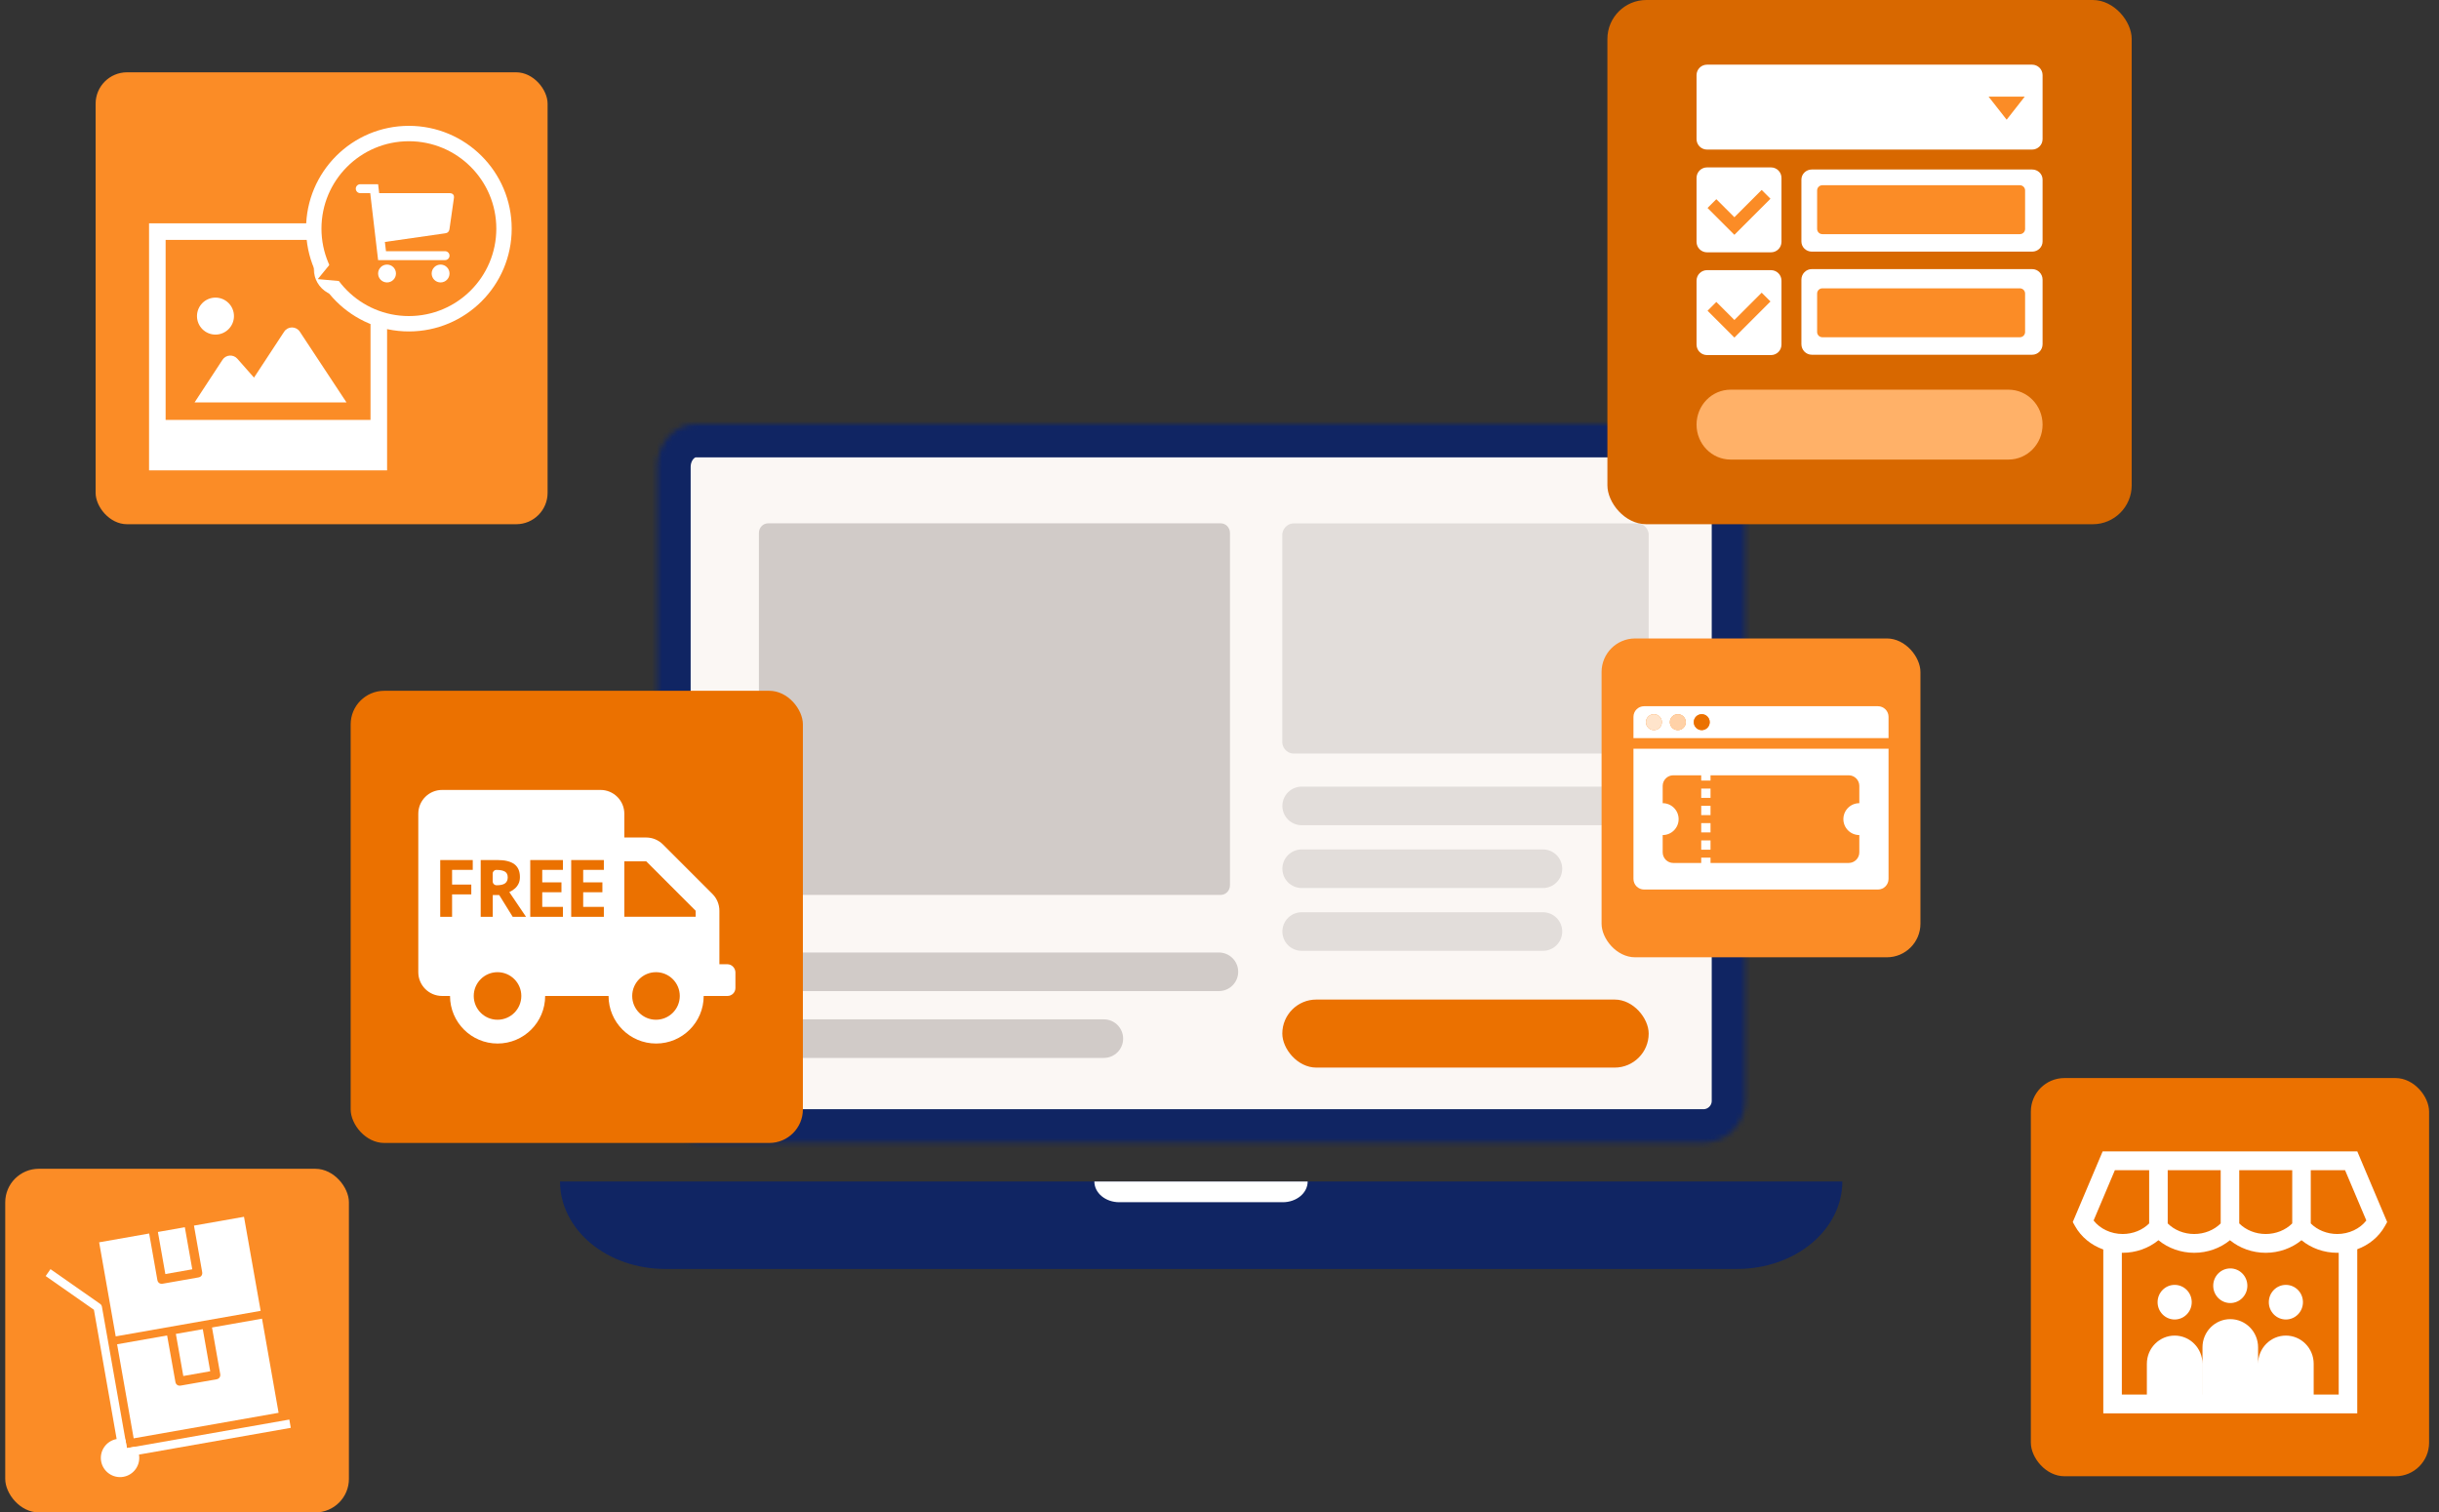
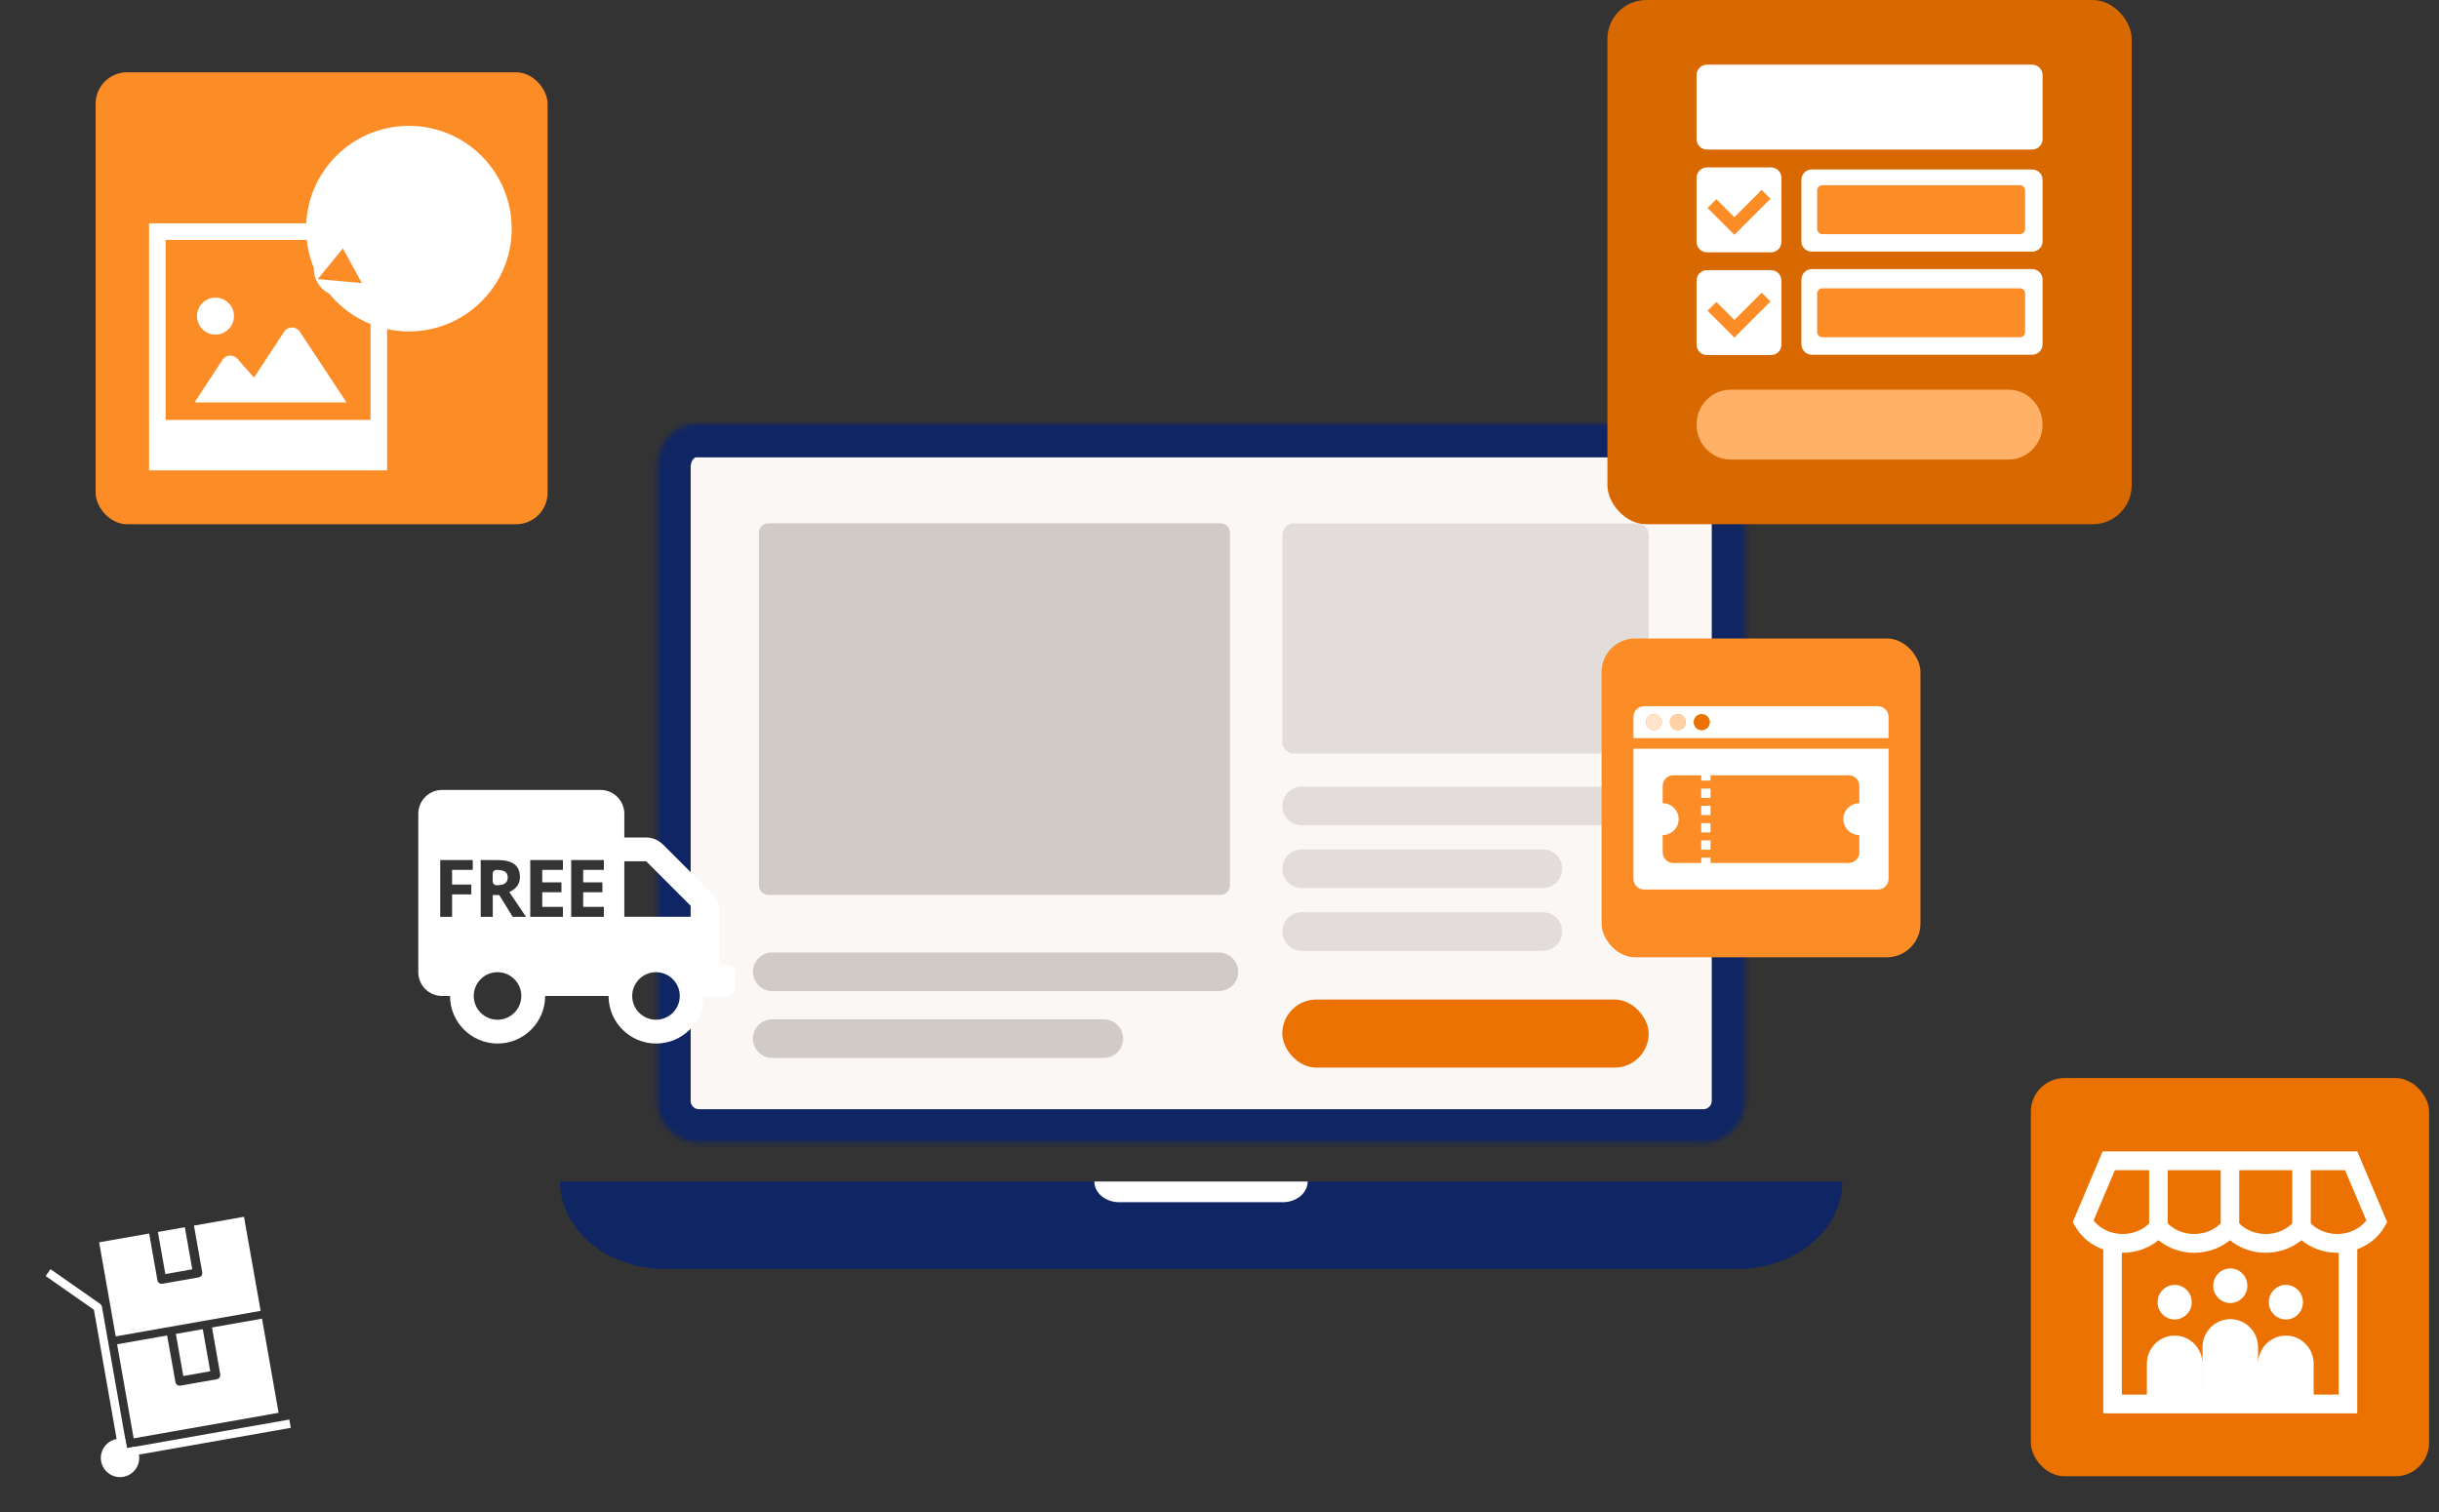
<svg xmlns="http://www.w3.org/2000/svg" width="466" height="289" viewBox="0 0 466 289" fill="none">
  <rect x="0" y="0" width="466" height="289" fill="#333333" stroke="none" />
  <g clip-path="url(#clip0_303_3168)">
    <mask id="path-1-inside-1_303_3168" fill="white">
      <path fill-rule="evenodd" clip-rule="evenodd" d="M326.034 81.008C326.034 81.013 326.038 81.017 326.043 81.017C330.118 81.022 333.442 84.703 333.442 89.251L333.442 210.354C333.442 214.769 329.863 218.348 325.448 218.348L133.558 218.348C129.143 218.348 125.564 214.769 125.564 210.354L125.564 89.234C125.564 84.7 128.893 81 132.972 81L326.026 81C326.03 81 326.034 81.004 326.034 81.008Z" />
    </mask>
    <path fill-rule="evenodd" clip-rule="evenodd" d="M326.034 81.008C326.034 81.013 326.038 81.017 326.043 81.017C330.118 81.022 333.442 84.703 333.442 89.251L333.442 210.354C333.442 214.769 329.863 218.348 325.448 218.348L133.558 218.348C129.143 218.348 125.564 214.769 125.564 210.354L125.564 89.234C125.564 84.7 128.893 81 132.972 81L326.026 81C326.03 81 326.034 81.004 326.034 81.008Z" fill="#FBF7F4" stroke="#102563" stroke-width="12.79" mask="url(#path-1-inside-1_303_3168)" />
    <path d="M233.239 100H146.761C145.788 100 145 100.823 145 101.839V169.161C145 170.177 145.788 171 146.761 171H233.239C234.212 171 235 170.177 235 169.161V101.839C235 100.823 234.212 100 233.239 100Z" fill="#D1CBC8" />
    <path d="M245 101.998V142.002C245.071 142.591 245.362 143.128 245.811 143.499C246.26 143.87 246.832 144.045 247.404 143.987H312.579C313.154 144.05 313.73 143.877 314.183 143.506C314.636 143.134 314.929 142.594 315 142.002V101.998C314.929 101.406 314.636 100.866 314.183 100.494C313.73 100.123 313.154 99.95 312.579 100.013H247.404C246.833 99.963 246.266 100.142 245.819 100.511C245.372 100.88 245.079 101.413 245 101.998Z" fill="#E2DDDA" />
    <path d="M147.543 185.693H232.885" stroke="#D1CBC8" stroke-width="7.37" stroke-linecap="round" stroke-linejoin="round" />
    <path d="M147.543 198.466H210.904" stroke="#D1CBC8" stroke-width="7.37" stroke-linecap="round" stroke-linejoin="round" />
    <path d="M248.698 154H310.767" stroke="#E2DDDA" stroke-width="7.37" stroke-linecap="round" stroke-linejoin="round" />
    <path d="M248.698 166H294.798" stroke="#E2DDDA" stroke-width="7.37" stroke-linecap="round" stroke-linejoin="round" />
    <path d="M248.698 178H294.798" stroke="#E2DDDA" stroke-width="7.37" stroke-linecap="round" stroke-linejoin="round" />
    <path d="M107 225.773H352C352 230.203 349.885 234.452 346.12 237.585C342.355 240.717 337.248 242.477 331.924 242.477H127.076C121.752 242.477 116.645 240.717 112.88 237.585C109.115 234.452 107 230.203 107 225.773Z" fill="#102563" />
    <path d="M209.154 225.773H249.845C249.845 226.821 249.345 227.827 248.454 228.568C247.563 229.309 246.355 229.725 245.095 229.725H213.841C212.581 229.725 211.373 229.309 210.482 228.568C209.591 227.827 209.091 226.821 209.091 225.773H209.154Z" fill="white" />
    <g clip-path="url(#clip1_303_3168)">
      <rect x="18.27" y="13.817" width="86.355" height="86.355" rx="6" fill="#FB8C26" />
    </g>
    <rect x="28.477" y="42.673" width="45.48" height="47.207" fill="white" />
    <rect x="31.644" y="45.84" width="39.147" height="34.398" fill="#FB8C26" />
    <path d="M57.28 63.375C56.953 62.872 56.386 62.569 55.787 62.569C55.188 62.569 54.622 62.872 54.294 63.375L48.531 72.154L45.346 68.544C44.979 68.128 44.437 67.905 43.878 67.945C43.319 67.984 42.816 68.28 42.513 68.751L37.173 76.899H66.204L61.978 70.495L57.28 63.375Z" fill="white" />
    <path d="M41.169 63.935C43.118 63.935 44.702 62.351 44.702 60.402C44.702 58.453 43.118 56.869 41.169 56.869C39.221 56.869 37.637 58.453 37.637 60.402C37.637 62.359 39.221 63.935 41.169 63.935Z" fill="white" />
    <path d="M78.123 61.864C88.16 61.864 96.297 53.727 96.297 43.69C96.297 33.653 88.16 25.516 78.123 25.516C68.086 25.516 59.949 33.653 59.949 43.69C59.949 53.727 68.086 61.864 78.123 61.864Z" fill="white" stroke="white" stroke-width="2.939" />
    <mask id="path-17-outside-2_303_3168" maskUnits="userSpaceOnUse" x="59.717" y="45.405" width="11" height="12" fill="black">
      <rect fill="white" x="59.717" y="45.405" width="11" height="12" />
      <path d="M63.398 49.99C64.407 48.754 66.346 48.934 67.111 50.334C67.974 51.912 66.727 53.813 64.936 53.652C63.141 53.489 62.257 51.386 63.398 49.99Z" />
    </mask>
    <path d="M63.398 49.99C64.407 48.754 66.346 48.934 67.111 50.334C67.974 51.912 66.727 53.813 64.936 53.652C63.141 53.489 62.257 51.386 63.398 49.99Z" fill="white" />
    <path d="M63.398 49.99C64.407 48.754 66.346 48.934 67.111 50.334C67.974 51.912 66.727 53.813 64.936 53.652C63.141 53.489 62.257 51.386 63.398 49.99Z" stroke="white" stroke-width="5.878" mask="url(#path-17-outside-2_303_3168)" />
-     <ellipse cx="78.123" cy="43.69" rx="16.704" ry="16.704" fill="#FB8C26" />
    <path d="M65.51 47.468L69.133 54.094L60.717 53.334L65.51 47.468Z" fill="#FB8C26" />
    <path d="M85.885 36.908H72.443L72.242 35.202H71.389H70.537H68.831C68.361 35.202 67.978 35.584 67.978 36.055C67.978 36.526 68.361 36.908 68.831 36.908H70.738L72.242 49.704H73.947H85.032C85.503 49.704 85.885 49.321 85.885 48.851C85.885 48.38 85.503 47.998 85.032 47.998H73.746L73.538 46.233L85.032 44.586C85.485 44.536 85.805 44.302 85.885 43.732C85.885 43.732 86.66 38.352 86.738 37.761C86.788 37.381 86.604 36.901 85.885 36.908Z" fill="white" />
    <path d="M84.18 53.969C85.122 53.969 85.885 53.205 85.885 52.263C85.885 51.321 85.122 50.557 84.18 50.557C83.238 50.557 82.475 51.321 82.475 52.263C82.475 53.205 83.238 53.969 84.18 53.969Z" fill="white" />
    <path d="M73.948 53.969C74.889 53.969 75.653 53.205 75.653 52.263C75.653 51.321 74.889 50.557 73.948 50.557C73.006 50.557 72.242 51.321 72.242 52.263C72.242 53.205 73.006 53.969 73.948 53.969Z" fill="white" />
    <rect x="307.115" width="100.171" height="100.171" rx="7.439" fill="#D86800" />
    <path d="M324.145 81.139C324.145 77.451 327.06 74.461 330.656 74.461H383.746C387.342 74.461 390.258 77.451 390.258 81.139C390.258 84.827 387.342 87.817 383.746 87.817H330.656C327.06 87.817 324.145 84.827 324.145 81.139Z" fill="#FFB168" />
    <path d="M344.179 34.326C344.179 33.256 345.068 32.389 346.165 32.389H388.271C389.368 32.389 390.258 33.256 390.258 34.326V46.145C390.258 47.215 389.368 48.082 388.271 48.082H346.165C345.068 48.082 344.179 47.215 344.179 46.145V34.326Z" fill="white" />
    <path d="M344.179 53.441C344.179 52.326 345.068 51.422 346.165 51.422H388.271C389.368 51.422 390.258 52.326 390.258 53.441V65.763C390.258 66.879 389.368 67.783 388.271 67.783H346.165C345.068 67.783 344.179 66.879 344.179 65.763V53.441Z" fill="white" />
    <path d="M324.145 33.992C324.145 32.885 325.041 31.988 326.148 31.988H338.369C339.475 31.988 340.372 32.885 340.372 33.992V46.213C340.372 47.319 339.475 48.216 338.369 48.216H326.148C325.041 48.216 324.145 47.319 324.145 46.213V33.992Z" fill="white" />
    <path d="M336.59 36.295L331.376 41.51L327.927 38.063L326.248 39.742L329.695 43.189L331.376 44.87L333.054 43.189L338.269 37.974L336.59 36.295Z" fill="#FB8C26" />
    <path d="M324.145 53.625C324.145 52.519 325.041 51.622 326.148 51.622H338.369C339.475 51.622 340.372 52.519 340.372 53.625V65.846C340.372 66.952 339.475 67.849 338.369 67.849H326.148C325.041 67.849 324.145 66.952 324.145 65.846V53.625Z" fill="white" />
    <path d="M336.59 55.929L331.376 61.144L327.927 57.697L326.248 59.376L329.695 62.822L331.376 64.504L333.054 62.822L338.269 57.608L336.59 55.929Z" fill="#FB8C26" />
    <path d="M324.145 14.358C324.145 13.252 325.041 12.355 326.148 12.355H388.254C389.361 12.355 390.258 13.252 390.258 14.358V26.579C390.258 27.685 389.361 28.582 388.254 28.582H326.148C325.041 28.582 324.145 27.685 324.145 26.579V14.358Z" fill="white" />
-     <path d="M383.396 22.872L379.94 18.465L386.852 18.465L383.396 22.872Z" fill="#FB8C26" />
    <path d="M347.184 36.388C347.184 35.839 347.635 35.394 348.192 35.394H385.91C386.467 35.394 386.918 35.839 386.918 36.388V43.748C386.918 44.298 386.467 44.743 385.91 44.743H348.192C347.635 44.743 347.184 44.298 347.184 43.748V36.388Z" fill="#FB8C26" />
    <path d="M347.184 56.089C347.184 55.539 347.635 55.094 348.192 55.094H385.91C386.467 55.094 386.918 55.539 386.918 56.089V63.449C386.918 63.998 386.467 64.444 385.91 64.444H348.192C347.635 64.444 347.184 63.998 347.184 63.449V56.089Z" fill="#FB8C26" />
-     <rect x="67" y="132" width="86.4" height="86.4" rx="6.413" fill="#EB7100" />
    <path d="M96.476 166.554C96.122 166.339 95.578 166.225 94.831 166.225C94.447 166.225 94.135 166.536 94.135 166.921V168.415C94.135 168.827 94.469 169.161 94.882 169.161C95.641 169.161 96.185 169.035 96.514 168.782C96.844 168.528 97.008 168.149 97.008 167.655C97.008 167.136 96.831 166.769 96.476 166.554Z" fill="white" />
    <path d="M138.968 184.25H137.449V174.022C137.449 172.819 136.968 171.667 136.12 170.819L126.665 161.364C125.817 160.515 124.665 160.034 123.462 160.034H119.285V155.49C119.285 152.984 117.247 150.946 114.741 150.946H84.464C81.958 150.946 79.92 152.984 79.92 155.49V185.769C79.92 188.275 81.958 190.313 84.464 190.313H85.983C85.983 195.326 90.046 199.402 95.071 199.402C100.084 199.402 104.159 195.338 104.159 190.313H116.273C116.273 195.326 120.336 199.402 125.361 199.402C130.373 199.402 134.449 195.338 134.449 190.313H138.993C139.829 190.313 140.512 189.63 140.512 188.794V185.769C140.474 184.933 139.791 184.25 138.968 184.25ZM90.325 166.224H86.375V169.022H90.046V170.908H86.375V175.186H84.11V164.338H90.325V166.224ZM95.058 194.857C92.552 194.857 90.514 192.819 90.514 190.313C90.514 187.807 92.552 185.769 95.058 185.769C97.565 185.769 99.603 187.807 99.603 190.313C99.603 192.819 97.565 194.857 95.058 194.857ZM97.957 175.186L95.375 171.022H94.147V175.186H91.843V164.338H95.008C96.489 164.338 97.577 164.604 98.286 165.148C98.995 165.68 99.337 166.503 99.337 167.591C99.337 168.085 99.248 168.516 99.058 168.895C98.868 169.262 98.628 169.579 98.311 169.832C98.008 170.085 97.666 170.3 97.311 170.465L100.501 175.186H97.957ZM107.552 166.224H103.602V168.604H107.273V170.49H103.602V173.288H107.552V175.186H101.311V164.338H107.552V166.224ZM115.374 166.224H111.425V168.604H115.095V170.49H111.425V173.288H115.374V175.186H109.134V164.338H115.374V166.224ZM125.336 194.857C122.829 194.857 120.791 192.819 120.791 190.313C120.791 187.807 122.829 185.769 125.336 185.769C127.842 185.769 129.88 187.807 129.88 190.313C129.88 192.819 127.842 194.857 125.336 194.857ZM132.905 175.174H119.285V164.579H123.462L132.917 174.035V175.174H132.905Z" fill="white" />
    <rect x="388.018" y="206" width="76.088" height="76.088" rx="6.413" fill="#EB7100" />
    <path d="M450.388 220.016H401.735L396.026 233.513L396.46 234.289C397.629 236.38 399.563 237.941 401.859 238.756V270.074H450.381V238.712C452.626 237.886 454.513 236.344 455.662 234.289L456.096 233.513L450.388 220.016ZM437.956 233.777C436.69 235.051 434.843 235.799 432.895 235.799C430.947 235.799 429.1 235.05 427.833 233.777V223.609H437.957V233.777H437.956ZM414.166 223.609H424.29V233.777C423.024 235.051 421.177 235.799 419.229 235.799C417.28 235.799 415.433 235.05 414.167 233.776V223.609H414.166ZM400.007 233.217L404.07 223.609H410.624V233.777C409.357 235.051 407.511 235.799 405.562 235.799C403.332 235.799 401.239 234.807 400.007 233.217H400.007ZM446.838 266.481H442.056V260.598C442.056 257.623 439.678 255.211 436.745 255.211C433.812 255.211 431.434 257.623 431.434 260.598V257.454C431.434 254.479 429.056 252.067 426.123 252.067C423.19 252.067 420.812 254.479 420.812 257.454V266.481H420.806V260.598C420.806 257.623 418.428 255.211 415.495 255.211C412.562 255.211 410.184 257.623 410.184 260.598V266.481H405.402V239.386C405.456 239.387 405.508 239.391 405.562 239.391C408.093 239.391 410.533 238.515 412.395 236.987C414.256 238.515 416.696 239.391 419.228 239.391C421.76 239.391 424.2 238.515 426.061 236.987C427.922 238.515 430.362 239.391 432.894 239.391C435.426 239.391 437.866 238.515 439.727 236.987C441.589 238.515 444.029 239.391 446.56 239.391C446.654 239.391 446.745 239.385 446.838 239.383V266.481V266.481ZM446.56 235.799C444.612 235.799 442.765 235.051 441.499 233.777V223.609H448.053L452.116 233.217C450.884 234.807 448.791 235.799 446.561 235.799L446.56 235.799Z" fill="white" />
    <path d="M426.123 242.376C424.322 242.376 422.862 243.857 422.862 245.684C422.862 247.51 424.322 248.991 426.123 248.991C427.924 248.991 429.384 247.51 429.384 245.684C429.384 243.857 427.924 242.376 426.123 242.376Z" fill="white" />
    <path d="M415.495 245.52C413.694 245.52 412.234 247.001 412.234 248.828C412.234 250.654 413.694 252.135 415.495 252.135C417.297 252.135 418.756 250.654 418.756 248.828C418.756 247.001 417.297 245.52 415.495 245.52Z" fill="white" />
    <path d="M436.745 245.521C434.944 245.521 433.484 247.001 433.484 248.828C433.484 250.654 434.944 252.135 436.745 252.135C438.547 252.135 440.006 250.654 440.006 248.828C440.006 247.001 438.547 245.521 436.745 245.521Z" fill="white" />
-     <rect x="1" y="223.336" width="65.664" height="65.664" rx="6.413" fill="#FB8C26" />
    <path d="M40.167 262.026L38.745 253.984L33.6 254.892L35.022 262.934L40.167 262.026Z" fill="white" />
    <path d="M31.93 255.185L22.373 256.87L25.539 274.843L53.229 269.965L50.063 251.977L40.506 253.662L42.074 262.553C42.162 263.066 41.883 263.476 41.37 263.564L34.525 264.765C34.012 264.853 33.602 264.575 33.514 264.062L31.93 255.185Z" fill="white" />
    <path d="M36.736 242.544L35.314 234.502L30.169 235.41L31.591 243.452L36.736 242.544Z" fill="white" />
    <path d="M28.5 235.703L18.942 237.387L22.109 255.361L49.799 250.483L46.618 232.509L37.06 234.194L38.629 243.085C38.717 243.598 38.438 244.008 37.925 244.096L31.08 245.297C30.567 245.385 30.156 245.107 30.068 244.594L28.5 235.703Z" fill="white" />
    <path d="M24.249 276.718L23.956 275.062C23.428 274.916 22.871 274.872 22.299 274.975C20.306 275.326 18.972 277.23 19.324 279.223C19.676 281.215 21.581 282.548 23.575 282.196C25.568 281.845 26.902 279.94 26.55 277.948C26.448 277.377 26.228 276.864 25.905 276.425L24.249 276.718Z" fill="white" />
    <path d="M55.559 272.837L23.72 278.447C23.28 278.52 22.87 278.227 22.782 277.788L17.945 250.278L8.725 243.833L9.648 242.515L19.132 249.15C19.308 249.268 19.425 249.458 19.469 249.663L24.248 276.718L55.28 271.255L55.559 272.837Z" fill="white" />
    <rect x="245" y="191" width="70" height="13" rx="6.5" fill="#EB7100" />
    <g clip-path="url(#clip2_303_3168)">
      <rect x="306" y="122" width="60.922" height="60.922" fill="#FB8C26" />
      <path d="M358.798 134.946H314.123C313.001 134.946 312.092 135.855 312.092 136.977V141.038H360.829V136.977C360.829 135.855 359.92 134.946 358.798 134.946ZM316.001 139.515C315.158 139.515 314.478 138.835 314.478 137.992C314.478 137.149 315.158 136.469 316.001 136.469C316.844 136.469 317.524 137.149 317.524 137.992C317.524 138.835 316.844 139.515 316.001 139.515ZM320.57 139.515C319.727 139.515 319.047 138.835 319.047 137.992C319.047 137.149 319.727 136.469 320.57 136.469C321.413 136.469 322.093 137.149 322.093 137.992C322.093 138.835 321.413 139.515 320.57 139.515ZM325.139 139.515C324.296 139.515 323.616 138.835 323.616 137.992C323.616 137.149 324.296 136.469 325.139 136.469C325.982 136.469 326.662 137.149 326.662 137.992C326.662 138.835 325.982 139.515 325.139 139.515Z" fill="white" />
      <path d="M312.092 167.945C312.092 169.067 313.001 169.976 314.123 169.976H358.798C359.92 169.976 360.829 169.067 360.829 167.945V143.069H312.092V167.945ZM317.676 159.568C319.357 159.568 320.722 158.203 320.722 156.522C320.722 154.842 319.357 153.476 317.676 153.476V150.176C317.676 149.054 318.585 148.146 319.707 148.146H325.038V149.161H326.815V148.146H353.214C354.336 148.146 355.245 149.054 355.245 150.176V153.476C353.564 153.476 352.199 154.842 352.199 156.522C352.199 158.203 353.564 159.568 355.245 159.568V162.868C355.245 163.99 354.336 164.899 353.214 164.899H326.815V163.884H325.038V164.899H319.707C318.585 164.899 317.676 163.99 317.676 162.868V159.568Z" fill="white" />
      <path d="M326.815 160.584H325.038V162.361H326.815V160.584Z" fill="white" />
      <path d="M326.815 157.284H325.038V159.061H326.815V157.284Z" fill="white" />
      <path d="M326.815 153.984H325.038V155.761H326.815V153.984Z" fill="white" />
      <path d="M326.815 150.684H325.038V152.461H326.815V150.684Z" fill="white" />
      <circle cx="316.002" cy="137.992" r="1.523" fill="#FFE4CB" />
      <circle cx="320.571" cy="137.992" r="1.523" fill="#FFD1A7" />
      <circle cx="325.139" cy="137.992" r="1.523" fill="#EB7100" />
    </g>
  </g>
  <defs>
    <clipPath id="clip0_303_3168">
      <rect width="465" height="289" fill="white" transform="translate(0.5)" />
    </clipPath>
    <clipPath id="clip1_303_3168">
      <rect x="18.27" y="13.817" width="86.355" height="86.355" rx="6" fill="white" />
    </clipPath>
    <clipPath id="clip2_303_3168">
      <rect x="306" y="122" width="60.922" height="60.922" rx="6.413" fill="white" />
    </clipPath>
  </defs>
</svg>